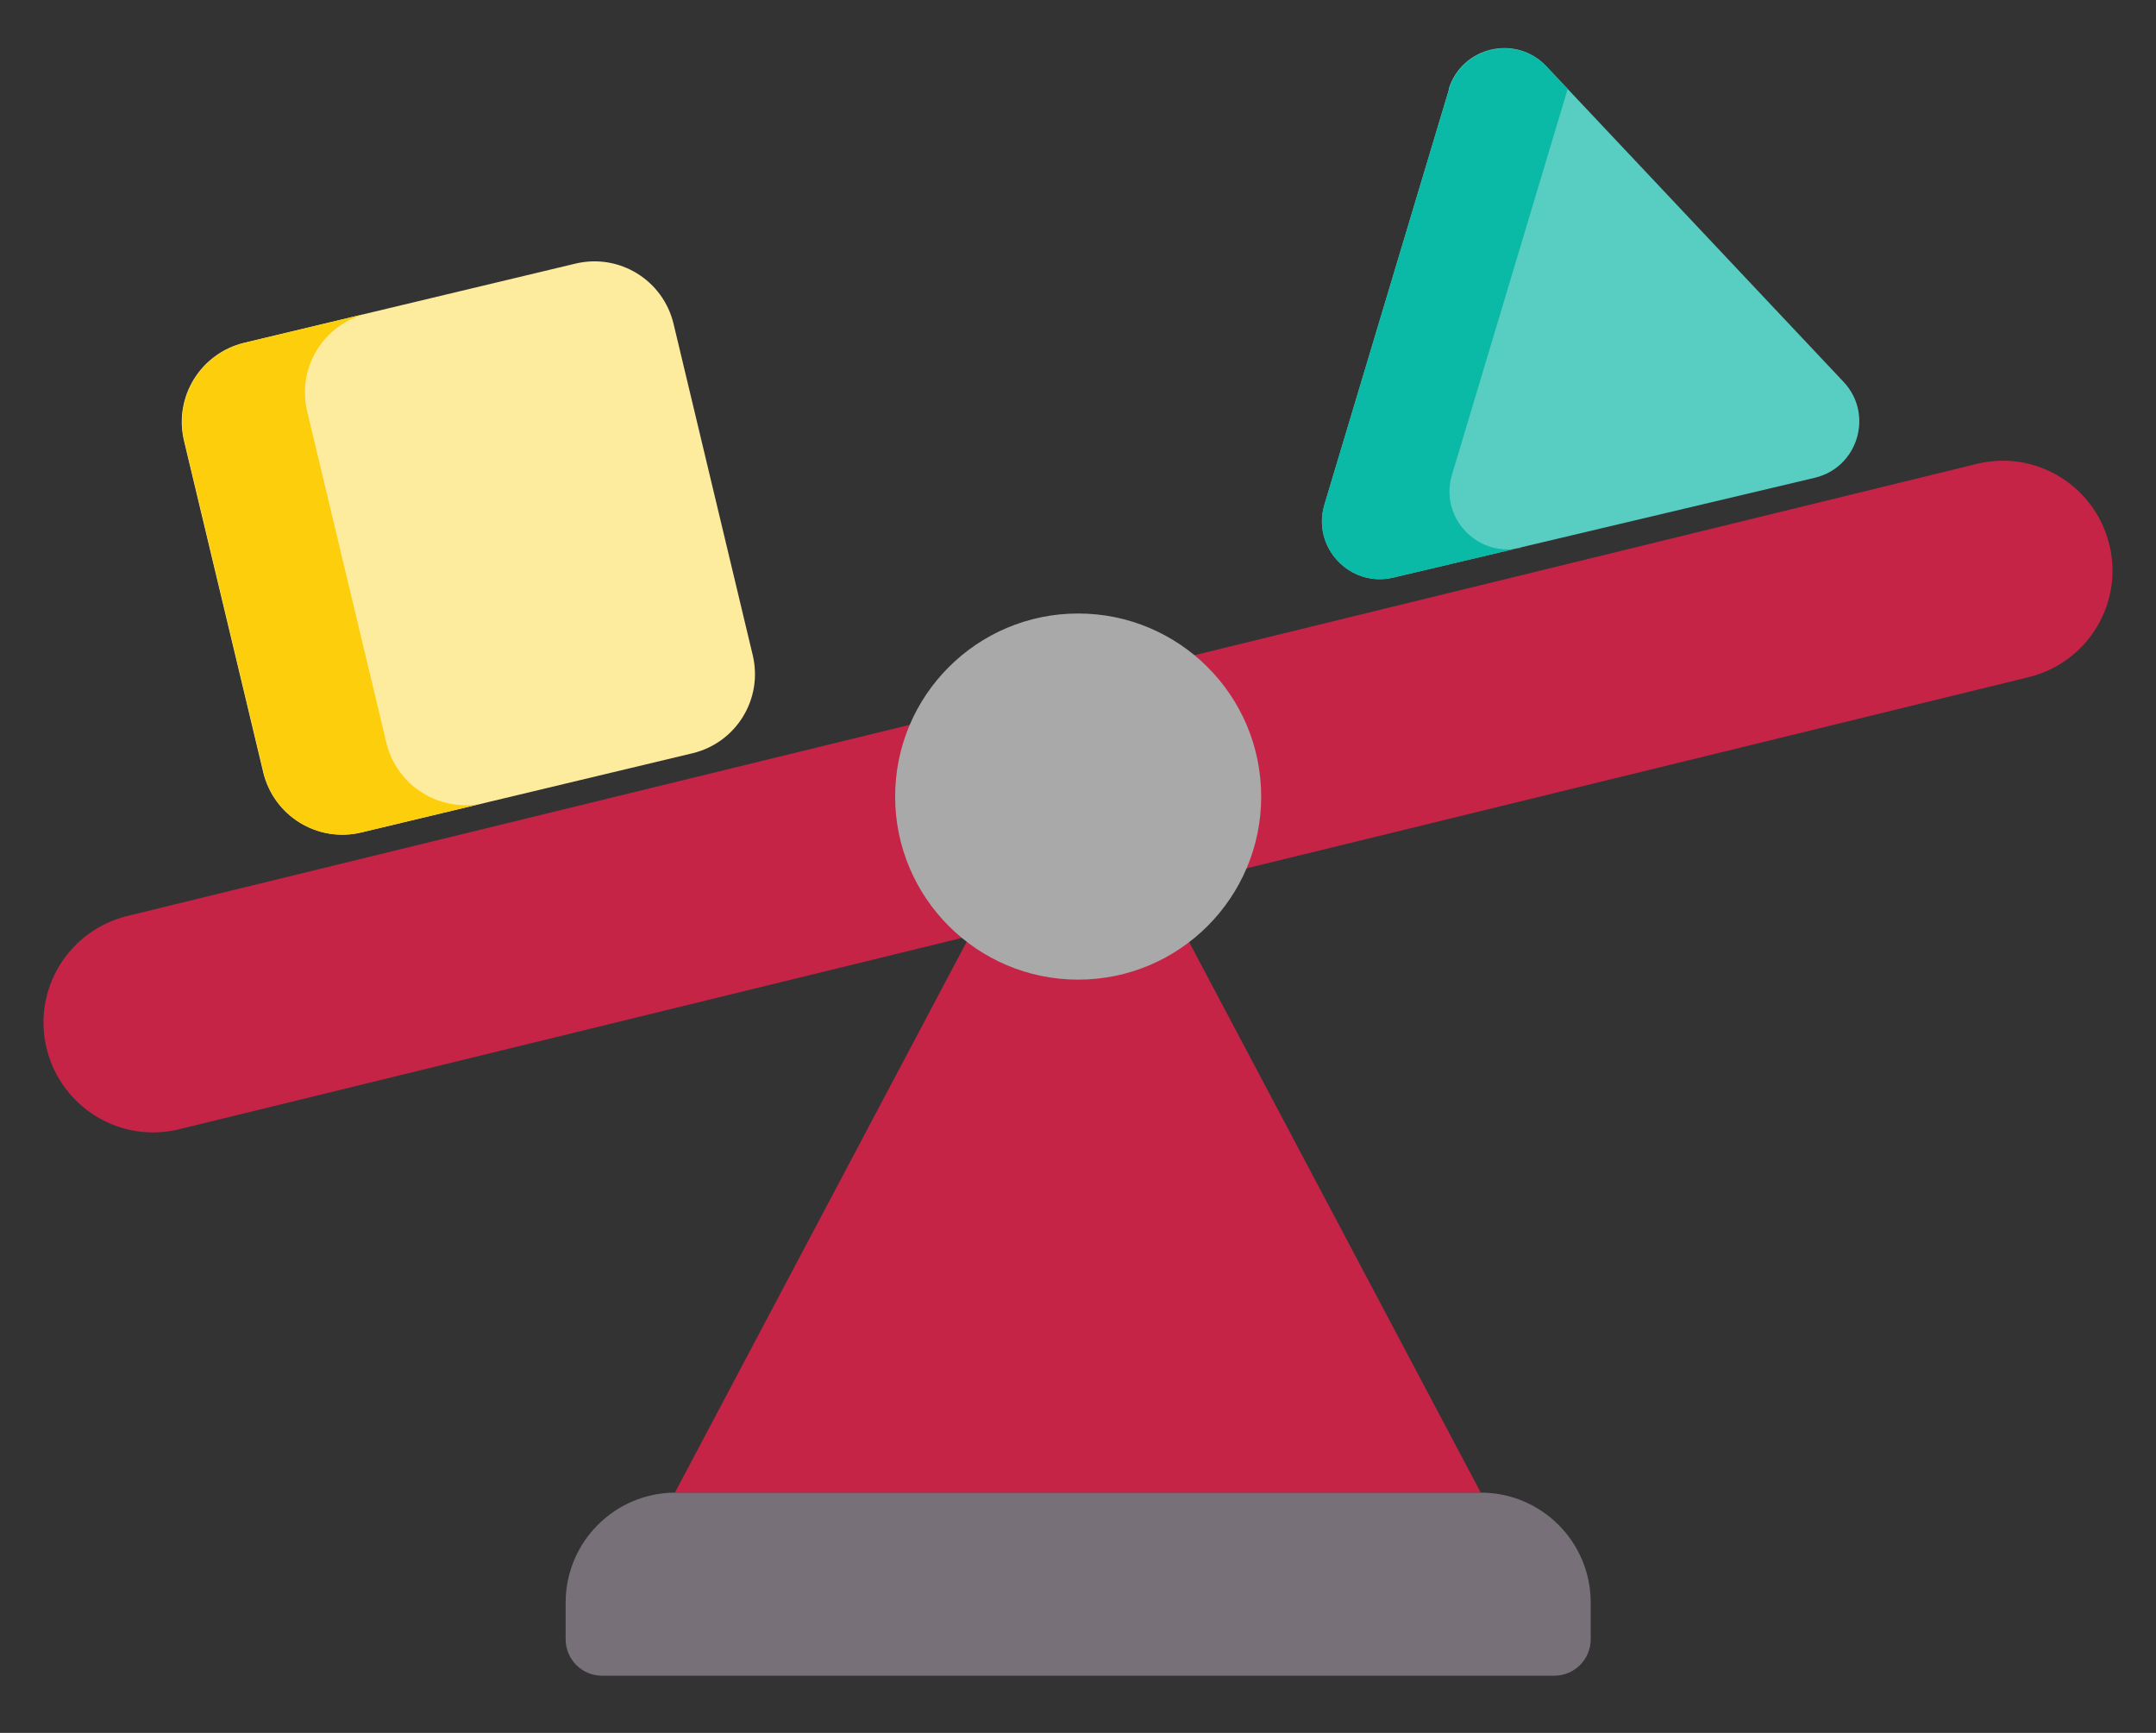
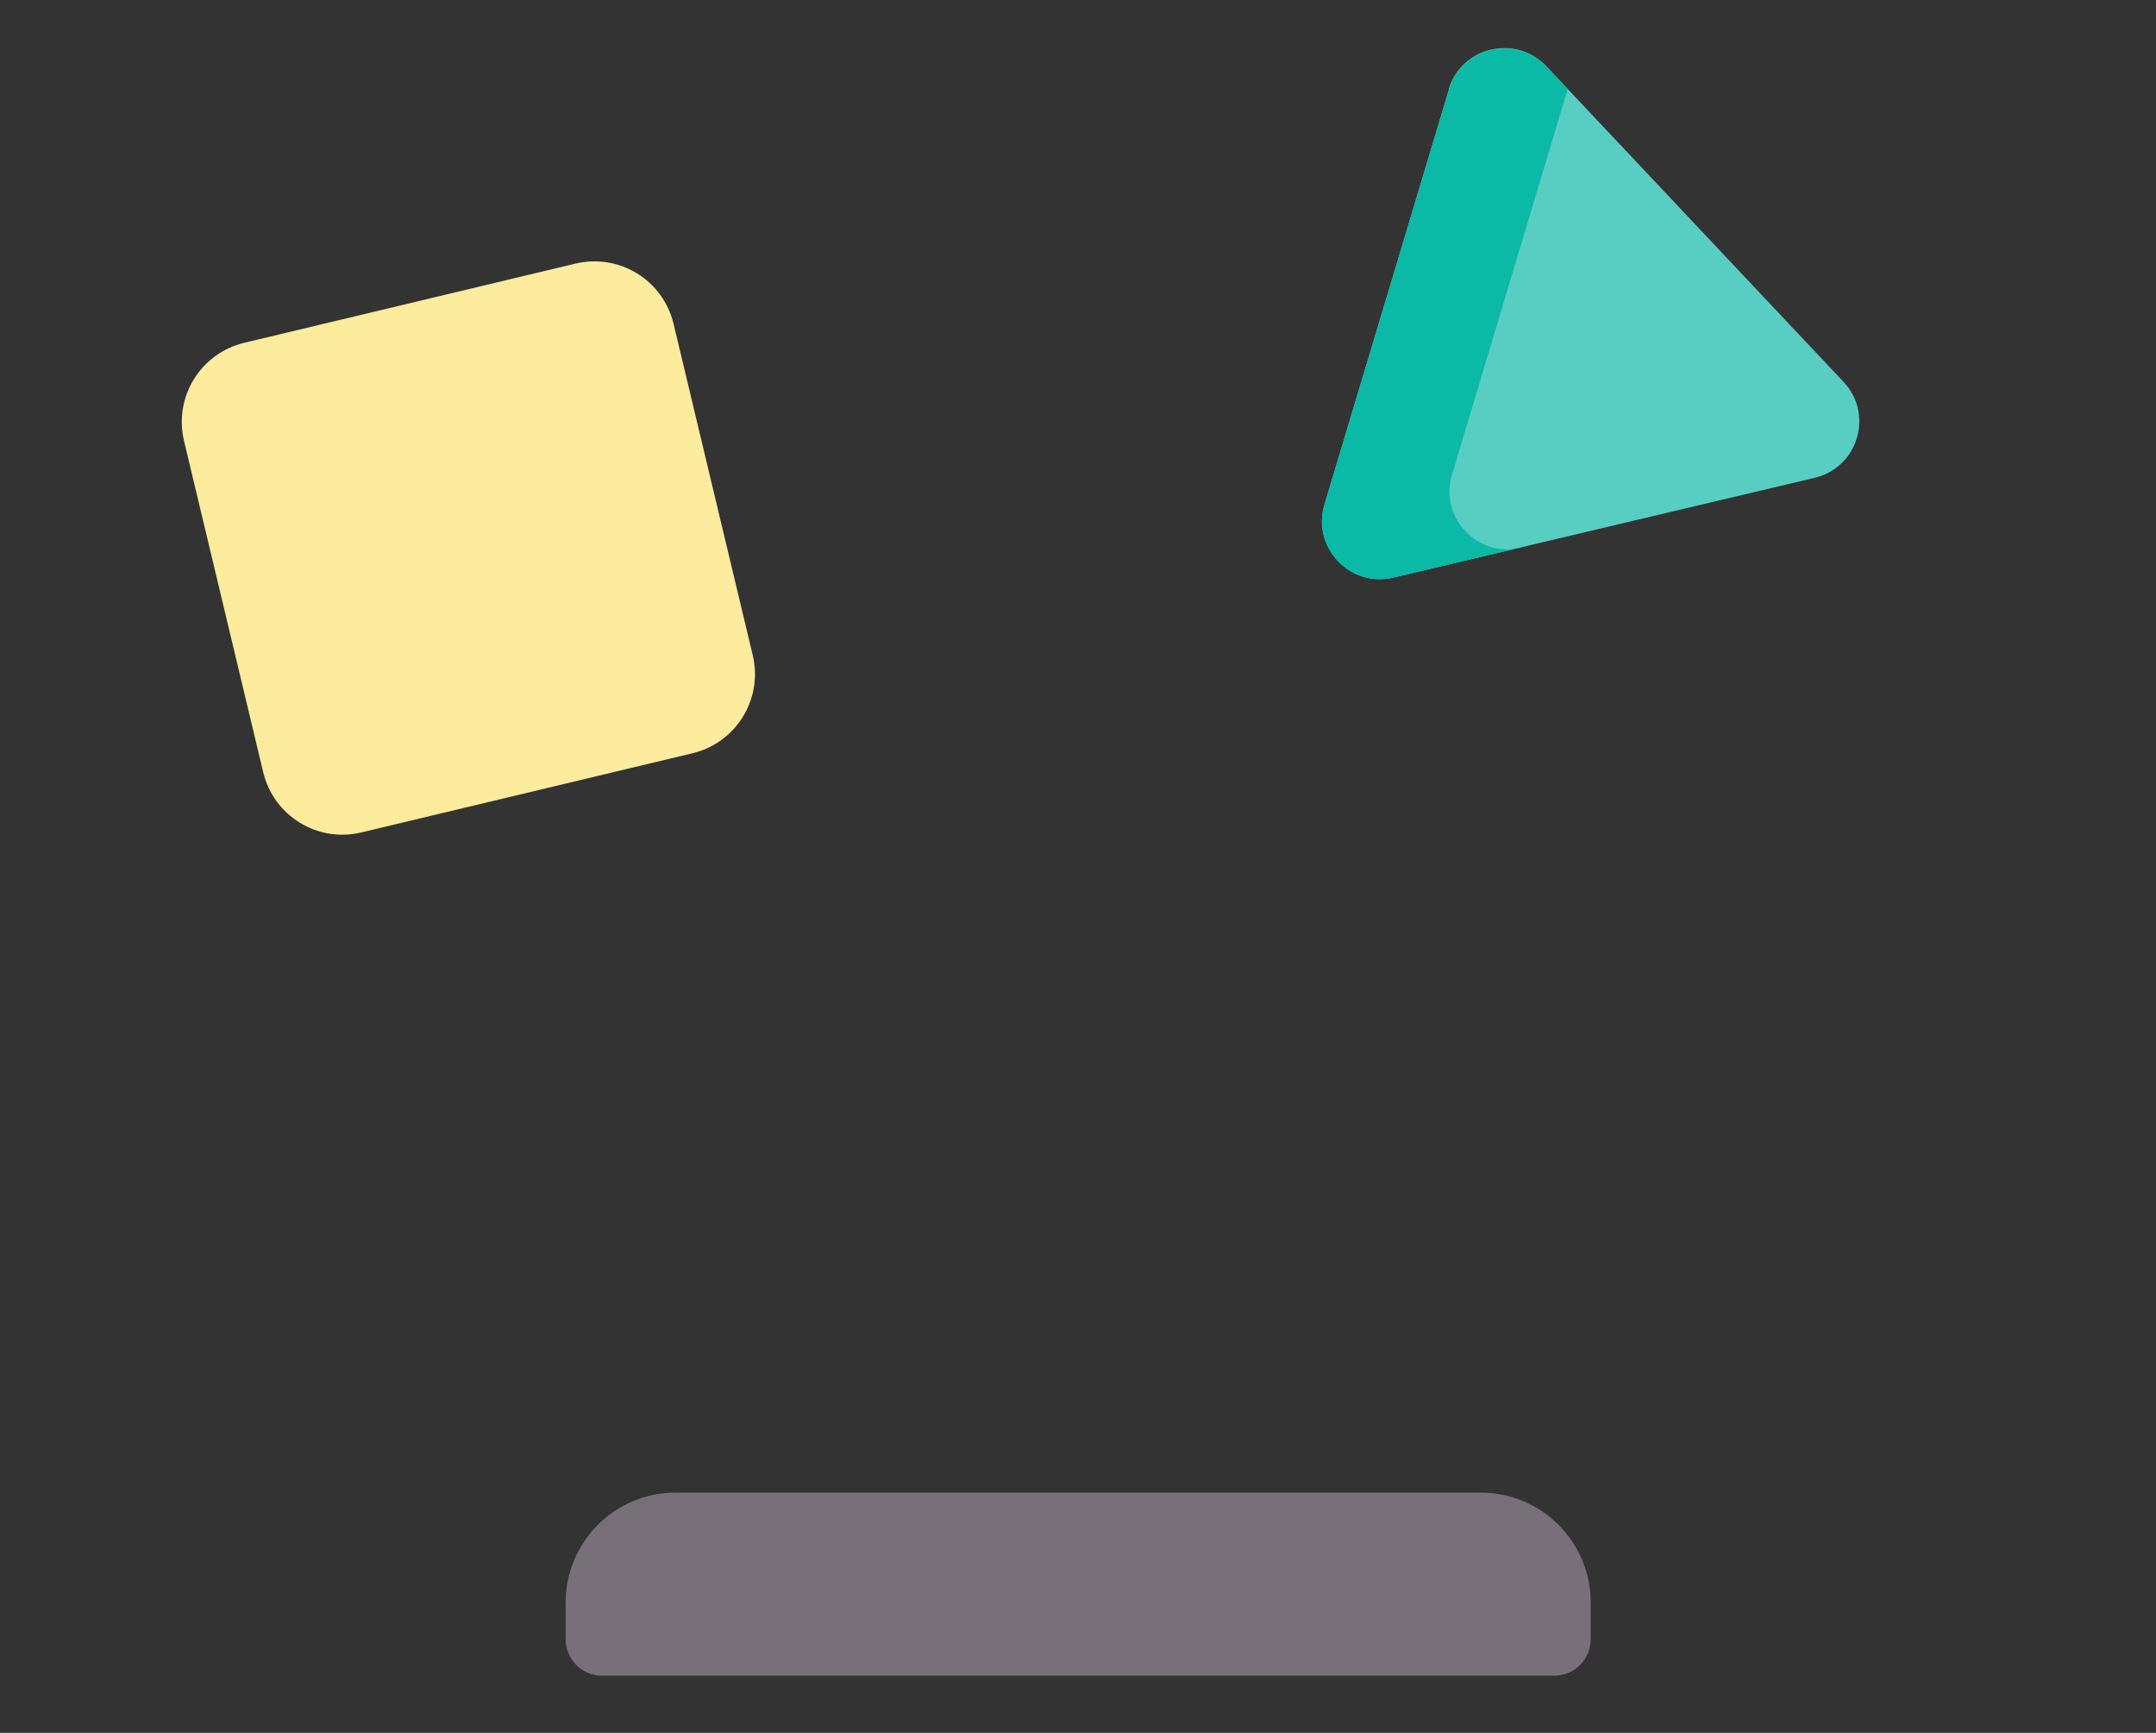
<svg xmlns="http://www.w3.org/2000/svg" id="Layer_1" data-name="Layer 1" viewBox="0 0 63.73 51.21">
  <rect x="0" y="0" width="63.73" height="51.21" fill="#333333" stroke="none" />
  <defs>
    <style>
      .cls-1 {
        fill: #fdeb9e;
      }

      .cls-2 {
        fill: #787078;
      }

      .cls-3 {
        fill: #0bb9a7;
      }

      .cls-4 {
        fill: #58cec2;
      }

      .cls-5 {
        fill: #fcce0b;
      }

      .cls-6 {
        fill: #a9a9a9;
      }

      .cls-7 {
        fill: #c62447;
      }
    </style>
  </defs>
-   <path id="Shape" class="cls-7" d="M26.89,21.42L3.76,27.07c-1.74.43-2.81,2.18-2.38,3.92s2.18,2.81,3.92,2.38l54.67-13.36c1.74-.43,2.81-2.18,2.38-3.92s-2.18-2.81-3.92-2.38l-31.54,7.71Z" />
  <path id="Shape-2" data-name="Shape" class="cls-2" d="M19.96,44.11h23.81c1.79,0,3.25,1.45,3.25,3.25v1.08c0,.6-.48,1.08-1.08,1.08h-28.14c-.6,0-1.08-.48-1.08-1.08v-1.08c0-1.79,1.45-3.25,3.25-3.25Z" />
-   <path id="Shape-3" data-name="Shape" class="cls-7" d="M43.77,44.11l-8.62-16.27h-6.58l-8.62,16.27h23.81Z" />
-   <circle id="Oval" class="cls-6" cx="31.87" cy="23.54" r="5.41" />
  <path class="cls-1" d="M17.01,7.79l-9.79,2.34c-1.29.31-2.09,1.6-1.78,2.9l2.34,9.79c.31,1.29,1.6,2.09,2.9,1.78l9.79-2.34c1.29-.31,2.09-1.6,1.78-2.9l-2.34-9.79c-.31-1.29-1.6-2.09-2.9-1.78Z" />
-   <path class="cls-5" d="M14.31,23.73l-3.63.87c-1.29.31-2.59-.49-2.89-1.78l-2.34-9.79c-.31-1.29.49-2.59,1.78-2.9l3.63-.87c-1.29.31-2.09,1.6-1.78,2.9l2.34,9.79c.31,1.29,1.61,2.09,2.9,1.78h0Z" />
  <path class="cls-4" d="M42.83,2.64l-3.68,12.27c-.38,1.26.75,2.46,2.03,2.16l12.46-2.95c1.28-.3,1.76-1.88.85-2.84L45.71,1.96c-.9-.96-2.51-.58-2.89.68h0Z" />
  <path class="cls-3" d="M44.95,16.18l-3.77.89c-1.28.3-2.41-.9-2.03-2.16l3.68-12.26c.38-1.26,1.98-1.64,2.89-.68l.62.66-3.42,11.4c-.38,1.26.75,2.46,2.04,2.16Z" />
</svg>